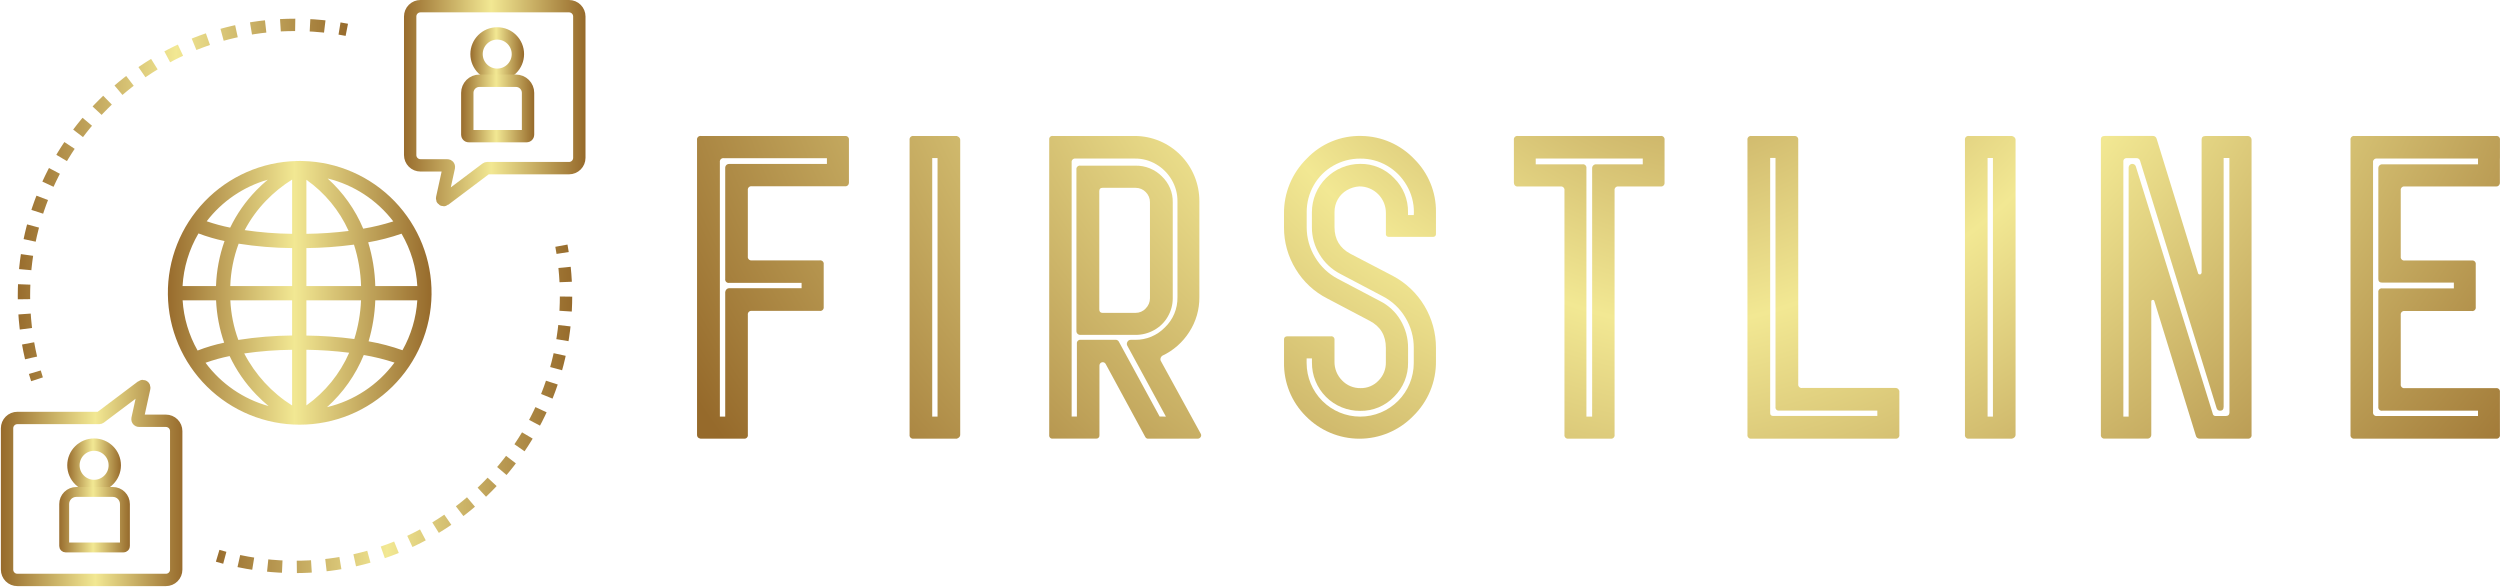
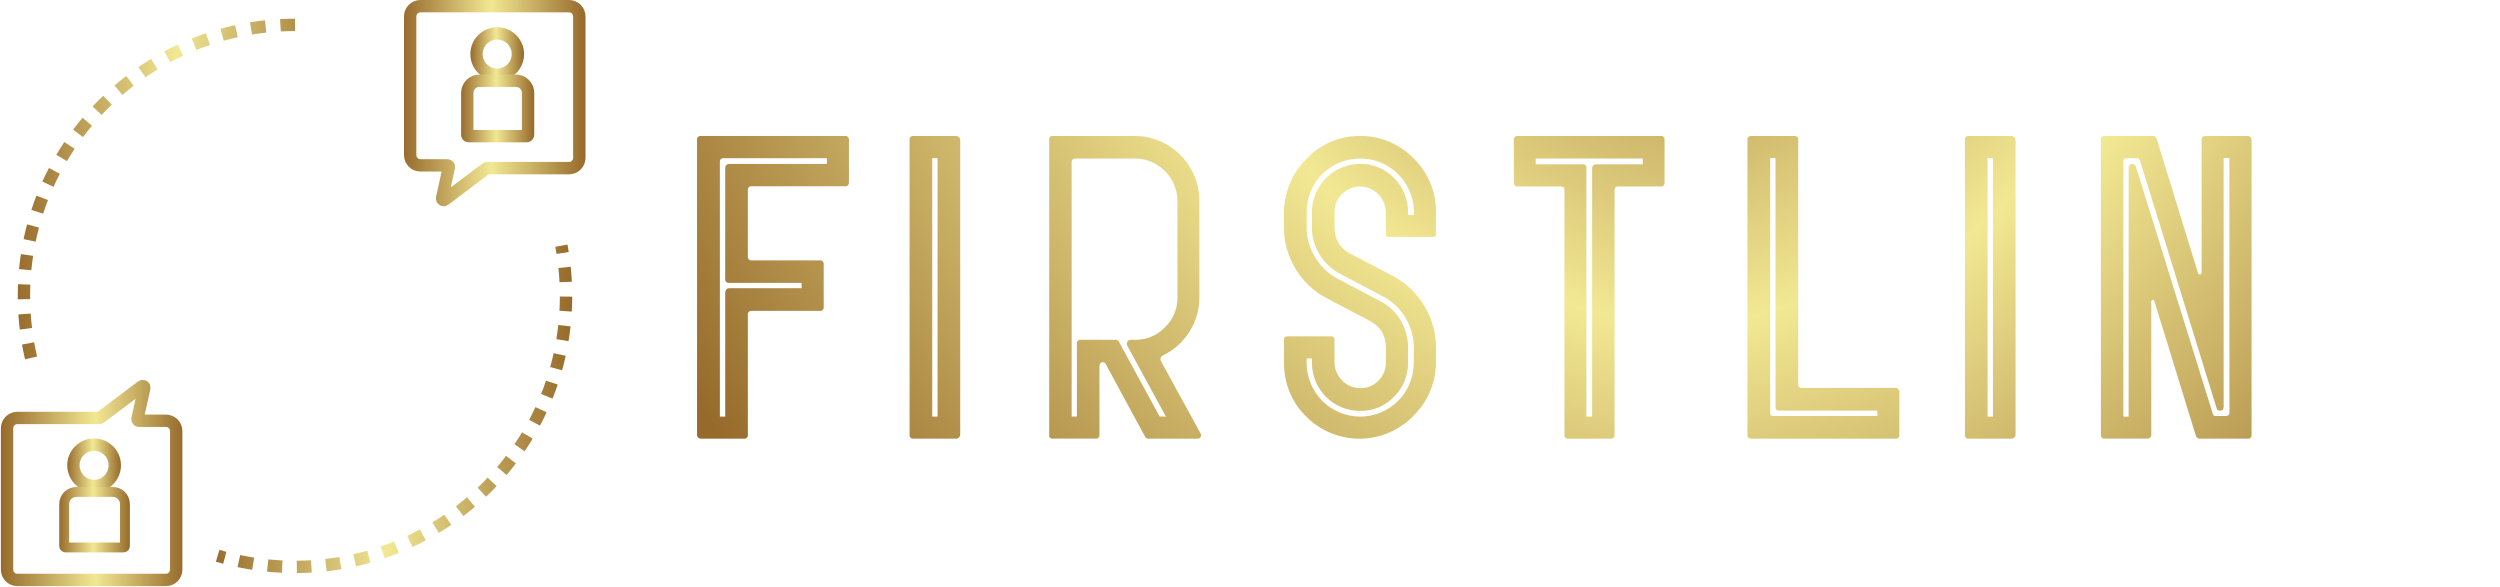
<svg xmlns="http://www.w3.org/2000/svg" width="2023" height="475" viewBox="0 0 2023 475" fill="none">
  <path d="M774.407 110.137V110.038H739.262C738.821 109.965 738.369 109.998 737.944 110.135C737.518 110.271 737.132 110.508 736.816 110.825C736.501 111.142 736.266 111.53 736.131 111.956C735.996 112.382 735.965 112.834 736.04 113.275V351.74C735.967 352.18 736 352.63 736.136 353.054C736.273 353.479 736.508 353.864 736.823 354.179C737.138 354.494 737.523 354.73 737.948 354.866C738.372 355.002 738.823 355.035 739.262 354.962H774.52V354.822C775.035 354.665 775.512 354.402 775.92 354.052C776.267 353.773 776.545 353.419 776.732 353.015C776.919 352.612 777.011 352.17 776.999 351.726V113.303C777.011 112.858 776.919 112.417 776.732 112.013C776.545 111.61 776.267 111.255 775.92 110.977C775.485 110.587 774.968 110.301 774.407 110.137ZM758.662 337.113H754.349V127.888H758.662V337.113Z" fill="url(#paint0_radial_3_124)" />
  <path d="M939.185 291.784C938.934 291.093 938.934 290.334 939.185 289.643C939.429 288.899 939.92 288.262 940.576 287.839C949.487 283.646 957.032 276.997 962.333 268.663C967.765 260.3 970.616 250.51 970.527 240.522V162.728C970.546 148.808 965.079 135.447 955.323 125.57C945.566 115.693 932.316 110.104 918.471 110.026H851.877C851.49 109.97 851.095 110.005 850.723 110.13C850.352 110.254 850.014 110.463 849.737 110.742C849.46 111.02 849.252 111.359 849.128 111.733C849.005 112.106 848.97 112.504 849.026 112.894V352.067C848.97 352.456 849.005 352.853 849.128 353.227C849.252 353.6 849.46 353.939 849.737 354.218C850.014 354.496 850.352 354.706 850.723 354.83C851.095 354.955 851.49 354.99 851.877 354.934H887.115C887.475 354.949 887.833 354.885 888.165 354.746C888.498 354.608 888.796 354.398 889.04 354.132C889.284 353.865 889.466 353.549 889.576 353.204C889.686 352.86 889.719 352.495 889.674 352.136V295.84C889.658 295.24 889.841 294.652 890.195 294.17C890.549 293.687 891.054 293.338 891.628 293.177C892.202 293.016 892.814 293.053 893.365 293.282C893.916 293.511 894.375 293.919 894.668 294.441L926.748 353.591C926.978 354.05 927.339 354.429 927.786 354.678C928.232 354.928 928.744 355.036 929.252 354.99H969.192C969.65 354.987 970.101 354.871 970.503 354.651C970.906 354.432 971.249 354.116 971.501 353.731C971.791 353.351 971.962 352.893 971.994 352.415C972.027 351.938 971.918 351.461 971.682 351.046L939.185 291.784ZM938.378 337.059L905.311 276.37C905.021 275.882 904.595 275.49 904.086 275.241C903.577 274.993 903.006 274.899 902.445 274.972H874.623C874.186 274.899 873.738 274.932 873.317 275.068C872.896 275.204 872.513 275.438 872.2 275.753C871.888 276.067 871.654 276.453 871.518 276.876C871.383 277.3 871.35 277.749 871.423 278.188V337.072H867.18V131.537C867.104 131.096 867.135 130.643 867.27 130.216C867.405 129.79 867.639 129.402 867.954 129.086C868.269 128.769 868.655 128.533 869.08 128.397C869.504 128.262 869.955 128.231 870.394 128.307H918.527C924.545 128.27 930.46 129.88 935.638 132.964C940.816 136.011 945.127 140.346 948.158 145.552C951.235 150.754 952.842 156.703 952.804 162.756V240.564C952.879 245.114 952.014 249.63 950.263 253.826C948.513 258.023 945.916 261.808 942.635 264.943C939.506 268.164 935.76 270.714 931.624 272.44C927.488 274.166 923.046 275.032 918.568 274.985H915.007C914.453 274.965 913.905 275.106 913.429 275.392C912.953 275.677 912.568 276.094 912.322 276.594C912.036 277.044 911.869 277.562 911.84 278.097C911.811 278.631 911.92 279.163 912.155 279.643L943.456 337.1L938.378 337.059Z" fill="url(#paint1_radial_3_124)" />
-   <path d="M933.957 267.076C938.594 264.52 942.419 260.742 945.004 256.165C947.628 251.647 949.004 246.529 948.994 241.322V163.726C949.077 159.795 948.331 155.889 946.801 152.257C945.272 148.626 942.993 145.348 940.11 142.632C937.343 139.864 934.037 137.676 930.391 136.199C926.745 134.723 922.834 133.987 918.893 134.038H874.294C873.849 133.965 873.392 133.998 872.963 134.134C872.533 134.27 872.143 134.507 871.824 134.822C871.506 135.137 871.269 135.523 871.132 135.947C870.996 136.372 870.964 136.822 871.04 137.261V267.787C871.018 268.214 871.087 268.641 871.243 269.04C871.398 269.439 871.637 269.802 871.944 270.105C872.251 270.407 872.619 270.643 873.023 270.796C873.428 270.95 873.861 271.018 874.294 270.996H918.893C924.176 271.013 929.37 269.661 933.957 267.076ZM889.542 250.264V154.783C889.542 152.886 890.377 151.993 892.074 151.993H918.95C920.474 151.98 921.985 152.275 923.388 152.861C924.792 153.446 926.059 154.309 927.111 155.397C928.231 156.488 929.114 157.794 929.705 159.233C930.296 160.672 930.583 162.215 930.549 163.768V241.364C930.554 244.448 929.318 247.409 927.111 249.595C926.083 250.724 924.825 251.626 923.418 252.242C922.011 252.857 920.488 253.172 918.95 253.166H892.074C890.377 253.124 889.542 252.175 889.542 250.264Z" fill="url(#paint2_radial_3_124)" />
  <path d="M1101.74 110.022C1093.49 109.794 1085.28 111.305 1077.66 114.457C1070.03 117.609 1063.15 122.332 1057.46 128.318C1051.52 134.143 1046.81 141.117 1043.64 148.818C1040.47 156.518 1038.89 164.784 1039.01 173.113V183.878C1038.94 195.846 1042.23 207.593 1048.5 217.782C1054.64 227.971 1063.52 236.22 1074.13 241.58L1108.18 259.526C1117.02 264.08 1121.44 271.378 1121.44 281.419V293.248C1121.49 295.972 1120.99 298.678 1119.97 301.205C1118.96 303.733 1117.44 306.03 1115.52 307.96C1113.67 309.938 1111.41 311.502 1108.91 312.554C1106.41 313.605 1103.72 314.119 1101.01 314.063C1098.2 314.126 1095.41 313.601 1092.82 312.521C1090.23 311.441 1087.9 309.83 1085.96 307.792C1083.98 305.788 1082.41 303.404 1081.37 300.783C1080.32 298.162 1079.81 295.357 1079.87 292.534V274.938C1079.91 274.554 1079.87 274.164 1079.74 273.799C1079.61 273.434 1079.4 273.104 1079.12 272.834C1078.84 272.563 1078.51 272.36 1078.14 272.24C1077.77 272.119 1077.38 272.085 1077 272.139H1061.62H1041.9C1039.98 272.139 1039.03 272.978 1039.03 274.658V293.304C1038.89 301.348 1040.38 309.338 1043.39 316.795C1046.41 324.252 1050.9 331.022 1056.6 336.699C1062.26 342.492 1069.02 347.096 1076.48 350.239C1083.95 353.381 1091.96 355 1100.06 355C1108.16 355 1116.17 353.381 1123.63 350.239C1131.1 347.096 1137.86 342.492 1143.52 336.699C1149.45 330.926 1154.15 324.004 1157.32 316.356C1160.49 308.708 1162.08 300.493 1161.98 292.212V281.447C1162.01 269.51 1158.78 257.79 1152.66 247.547C1146.54 237.304 1137.74 228.925 1127.21 223.311L1092.8 205.379C1084.21 200.835 1079.9 193.658 1079.89 183.85V171.644C1079.85 167.999 1080.77 164.408 1082.58 161.243C1084.33 158.177 1086.87 155.636 1089.93 153.879C1093 152.1 1096.44 151.06 1099.97 150.841C1102.8 150.829 1105.6 151.377 1108.21 152.453C1110.83 153.53 1113.2 155.114 1115.2 157.115C1117.2 159.115 1118.78 161.492 1119.86 164.109C1120.93 166.725 1121.48 169.528 1121.47 172.357V189.155C1121.42 189.498 1121.45 189.847 1121.56 190.175C1121.67 190.503 1121.85 190.801 1122.1 191.046C1122.34 191.291 1122.64 191.475 1122.97 191.584C1123.29 191.693 1123.64 191.724 1123.98 191.675H1159.46C1159.8 191.724 1160.15 191.693 1160.48 191.584C1160.81 191.475 1161.1 191.291 1161.35 191.046C1161.59 190.801 1161.78 190.503 1161.89 190.175C1162 189.847 1162.03 189.498 1161.98 189.155V171.573C1162.07 163.606 1160.56 155.701 1157.54 148.33C1154.52 140.959 1150.04 134.272 1144.39 128.668C1138.87 122.875 1132.26 118.242 1124.94 115.04C1117.62 111.838 1109.73 110.133 1101.74 110.022ZM1144.02 174.009H1139.37V171.727C1139.45 166.599 1138.49 161.508 1136.55 156.761C1134.61 152.015 1131.73 147.71 1128.08 144.108C1124.55 140.401 1120.29 137.467 1115.57 135.489C1110.85 133.511 1105.78 132.532 1100.66 132.615C1090.3 132.638 1080.38 136.766 1073.06 144.096C1065.74 151.426 1061.61 161.361 1061.59 171.727V183.934C1061.56 191.732 1063.73 199.38 1067.85 205.996C1071.86 212.645 1077.63 218.049 1084.52 221.604L1118.57 239.55C1126.31 243.466 1132.77 249.5 1137.21 256.95C1141.72 264.352 1144.08 272.864 1144.02 281.531V293.724C1144.02 305.233 1139.46 316.27 1131.33 324.408C1123.2 332.547 1112.17 337.119 1100.67 337.119C1089.18 337.119 1078.15 332.547 1070.02 324.408C1061.89 316.27 1057.32 305.233 1057.32 293.724V290.042H1061.63V293.36C1061.59 298.509 1062.56 303.616 1064.51 308.382C1066.46 313.148 1069.33 317.479 1072.97 321.12C1076.61 324.761 1080.93 327.641 1085.7 329.59C1090.46 331.539 1095.56 332.518 1100.7 332.471C1105.82 332.557 1110.89 331.582 1115.61 329.606C1120.33 327.63 1124.59 324.698 1128.12 320.993C1131.77 317.388 1134.65 313.081 1136.59 308.332C1138.53 303.583 1139.49 298.49 1139.41 293.36V281.531C1139.47 273.647 1137.36 265.897 1133.31 259.134C1129.36 252.406 1123.52 246.98 1116.53 243.525L1082.48 225.579C1074.9 221.579 1068.57 215.556 1064.19 208.179C1059.72 200.896 1057.36 192.511 1057.38 183.962V171.755C1057.33 164.083 1059.3 156.533 1063.11 149.876C1066.84 143.275 1072.29 137.816 1078.89 134.086C1085.54 130.27 1093.09 128.289 1100.76 128.346C1108.37 128.276 1115.85 130.258 1122.43 134.086C1128.98 137.882 1134.41 143.325 1138.21 149.876C1142.13 156.494 1144.17 164.059 1144.12 171.755L1144.02 174.009Z" fill="url(#paint3_radial_3_124)" />
  <path d="M1346.96 147.927V115.749V113.272C1347.04 112.831 1347 112.378 1346.87 111.951C1346.74 111.524 1346.5 111.137 1346.19 110.82C1345.87 110.503 1345.49 110.267 1345.07 110.131C1344.64 109.996 1344.19 109.965 1343.76 110.04H1228.24C1227.81 109.965 1227.36 109.996 1226.93 110.131C1226.51 110.267 1226.13 110.503 1225.81 110.82C1225.5 111.137 1225.26 111.524 1225.13 111.951C1225 112.378 1224.96 112.831 1225.04 113.272V115.762V147.941H1225.12C1225.09 148.357 1225.16 148.776 1225.31 149.164C1225.46 149.553 1225.7 149.902 1226 150.187C1226.3 150.471 1226.67 150.683 1227.06 150.808C1227.46 150.932 1227.88 150.966 1228.29 150.907H1262.76C1263.2 150.831 1263.65 150.862 1264.07 150.998C1264.49 151.133 1264.88 151.37 1265.19 151.686C1265.5 152.003 1265.74 152.391 1265.87 152.818C1266.01 153.244 1266.04 153.697 1265.96 154.139V351.728C1265.89 352.168 1265.92 352.619 1266.05 353.045C1266.19 353.47 1266.42 353.858 1266.73 354.174C1267.04 354.49 1267.43 354.726 1267.85 354.863C1268.27 355 1268.71 355.033 1269.15 354.96H1283.73H1288.36H1303.32C1303.76 355.035 1304.21 355.004 1304.63 354.869C1305.05 354.733 1305.44 354.497 1305.75 354.181C1306.06 353.864 1306.3 353.476 1306.43 353.049C1306.57 352.622 1306.6 352.169 1306.52 351.728V154.125C1306.45 153.684 1306.48 153.23 1306.61 152.803C1306.75 152.376 1306.98 151.989 1307.3 151.672C1307.61 151.355 1307.99 151.12 1308.42 150.984C1308.84 150.848 1309.29 150.817 1309.73 150.893H1343.84C1344.25 150.946 1344.66 150.907 1345.05 150.779C1345.44 150.651 1345.8 150.438 1346.09 150.154C1346.39 149.87 1346.63 149.523 1346.78 149.138C1346.92 148.753 1346.99 148.34 1346.96 147.927ZM1329.33 132.957H1291.55C1291.12 132.939 1290.7 133.01 1290.3 133.167C1289.91 133.323 1289.55 133.561 1289.25 133.865C1288.95 134.169 1288.71 134.532 1288.56 134.932C1288.41 135.333 1288.34 135.76 1288.36 136.189V337.122H1283.73V136.189C1283.8 135.749 1283.77 135.297 1283.64 134.872C1283.5 134.446 1283.27 134.059 1282.96 133.743C1282.65 133.427 1282.26 133.19 1281.84 133.053C1281.42 132.916 1280.97 132.884 1280.54 132.957H1242.71V128.299H1329.33V132.957Z" fill="url(#paint4_radial_3_124)" />
  <path d="M1536.1 314.833C1535.79 314.535 1535.42 314.303 1535.02 314.149C1534.62 313.995 1534.19 313.922 1533.75 313.937H1458.38C1457.93 314.012 1457.48 313.981 1457.05 313.846C1456.62 313.711 1456.24 313.476 1455.92 313.161C1455.6 312.845 1455.36 312.459 1455.22 312.033C1455.09 311.608 1455.05 311.155 1455.13 310.714V113.221C1455.18 112.823 1455.15 112.417 1455.03 112.032C1454.92 111.647 1454.72 111.292 1454.45 110.99C1454.18 110.688 1453.85 110.447 1453.49 110.283C1453.12 110.12 1452.72 110.037 1452.31 110.041H1417.29C1416.85 109.965 1416.39 109.996 1415.96 110.132C1415.53 110.267 1415.14 110.503 1414.82 110.82C1414.51 111.138 1414.27 111.527 1414.13 111.954C1414 112.381 1413.96 112.835 1414.04 113.277V351.738C1413.97 352.179 1414 352.631 1414.14 353.056C1414.28 353.482 1414.51 353.868 1414.83 354.183C1415.15 354.499 1415.54 354.734 1415.97 354.869C1416.39 355.004 1416.85 355.035 1417.29 354.96H1533.71C1534.15 355.035 1534.61 355.004 1535.04 354.869C1535.46 354.734 1535.85 354.499 1536.17 354.183C1536.49 353.868 1536.73 353.482 1536.86 353.056C1537 352.631 1537.04 352.179 1536.96 351.738V350.547V316.024H1536.69C1536.59 315.59 1536.38 315.184 1536.1 314.833ZM1519.13 336.564H1434.94C1434.59 336.613 1434.24 336.582 1433.92 336.474C1433.59 336.365 1433.29 336.182 1433.05 335.938C1432.8 335.695 1432.62 335.398 1432.51 335.071C1432.4 334.745 1432.37 334.397 1432.42 334.056V127.806H1436.74V329.391C1436.68 329.781 1436.72 330.179 1436.84 330.553C1436.97 330.927 1437.18 331.267 1437.46 331.546C1437.74 331.825 1438.08 332.035 1438.45 332.159C1438.83 332.284 1439.23 332.319 1439.62 332.262H1519.13V336.564Z" fill="url(#paint5_radial_3_124)" />
  <path d="M1627.86 110.041H1593.28C1592.84 109.965 1592.38 109.996 1591.95 110.132C1591.53 110.267 1591.14 110.503 1590.82 110.82C1590.5 111.138 1590.27 111.526 1590.13 111.953C1590 112.381 1589.96 112.835 1590.04 113.277V351.737C1589.97 352.178 1590 352.631 1590.14 353.056C1590.27 353.482 1590.51 353.868 1590.83 354.183C1591.15 354.499 1591.53 354.734 1591.96 354.869C1592.39 355.004 1592.84 355.035 1593.28 354.96H1627.86C1628.63 354.9 1629.35 354.584 1629.92 354.063C1630.27 353.785 1630.54 353.43 1630.73 353.027C1630.92 352.623 1631.01 352.182 1631 351.737V113.291C1631.01 112.846 1630.92 112.405 1630.73 112.001C1630.54 111.598 1630.27 111.243 1629.92 110.965C1629.36 110.433 1628.63 110.108 1627.86 110.041ZM1612.68 337.11H1608.36V127.876H1612.68V337.11Z" fill="url(#paint6_radial_3_124)" />
  <path d="M1819.16 110.058H1784.76C1782.62 110.058 1781.55 111.01 1781.55 112.93V220.668C1781.3 221.635 1780.82 222.07 1780.15 222.07C1779.87 222.103 1779.59 222.052 1779.34 221.922C1779.09 221.792 1778.89 221.589 1778.75 221.341L1745.11 112.16C1744.91 111.484 1744.47 110.9 1743.89 110.509C1743.3 110.118 1742.6 109.944 1741.9 110.016H1703.24C1701.11 110.016 1700.03 110.969 1700.03 112.888V351.723C1699.97 352.15 1700 352.586 1700.13 352.997C1700.26 353.408 1700.48 353.784 1700.78 354.094C1701.08 354.405 1701.45 354.642 1701.85 354.788C1702.26 354.933 1702.69 354.982 1703.12 354.932H1737.6C1738.03 354.954 1738.46 354.885 1738.86 354.731C1739.26 354.577 1739.62 354.341 1739.92 354.038C1740.23 353.734 1740.46 353.37 1740.62 352.969C1740.77 352.568 1740.84 352.138 1740.82 351.709V243.957C1740.81 243.803 1740.82 243.648 1740.87 243.501C1740.92 243.354 1740.99 243.217 1741.09 243.101C1741.19 242.984 1741.32 242.889 1741.46 242.822C1741.6 242.754 1741.75 242.716 1741.9 242.709C1742.05 242.672 1742.21 242.667 1742.36 242.692C1742.51 242.718 1742.66 242.774 1742.79 242.858C1742.92 242.942 1743.03 243.051 1743.12 243.18C1743.21 243.309 1743.27 243.454 1743.3 243.606L1776.86 352.452C1777 353.192 1777.4 353.855 1778 354.317C1778.59 354.779 1779.33 355.007 1780.08 354.96H1818.74C1819.18 355.035 1819.63 355.004 1820.05 354.869C1820.48 354.734 1820.86 354.499 1821.18 354.183C1821.49 353.868 1821.73 353.481 1821.87 353.056C1822 352.63 1822.04 352.178 1821.96 351.737V113.267C1821.98 112.839 1821.9 112.412 1821.75 112.013C1821.6 111.613 1821.37 111.248 1821.07 110.94C1820.56 110.424 1819.88 110.111 1819.16 110.058ZM1804.08 333.774C1804.08 335.693 1803.02 336.646 1800.87 336.646H1792.99C1792.69 336.675 1792.38 336.641 1792.08 336.547C1791.79 336.454 1791.52 336.302 1791.28 336.101C1791.05 335.899 1790.86 335.653 1790.72 335.376C1790.58 335.099 1790.5 334.797 1790.48 334.488L1728.23 134.439C1727.97 133.808 1727.49 133.288 1726.89 132.965C1726.29 132.641 1725.6 132.534 1724.93 132.66C1724.26 132.786 1723.65 133.138 1723.21 133.658C1722.77 134.178 1722.51 134.834 1722.49 135.518V337.122H1718.22V130.851C1718.17 130.461 1718.2 130.063 1718.33 129.689C1718.45 129.315 1718.66 128.975 1718.94 128.696C1719.21 128.417 1719.55 128.207 1719.93 128.083C1720.3 127.958 1720.7 127.923 1721.08 127.979H1728.96C1729.6 127.962 1730.23 128.167 1730.74 128.56C1731.24 128.953 1731.6 129.51 1731.75 130.137L1793.65 330.186C1793.8 330.826 1794.17 331.392 1794.69 331.786C1795.21 332.18 1795.86 332.378 1796.51 332.344C1798.42 332.344 1799.37 331.265 1799.37 329.108V127.853H1804.02L1804.08 333.774Z" fill="url(#paint7_radial_3_124)" />
-   <path d="M2022.96 128.302V113.277C2023.04 112.836 2023 112.383 2022.87 111.956C2022.73 111.529 2022.5 111.141 2022.19 110.825C2021.87 110.508 2021.48 110.272 2021.06 110.136C2020.64 110.001 2020.18 109.97 2019.75 110.045H1905.28C1904.84 109.964 1904.39 109.992 1903.96 110.125C1903.53 110.259 1903.14 110.494 1902.82 110.811C1902.51 111.129 1902.27 111.518 1902.13 111.948C1902 112.377 1901.96 112.833 1902.04 113.277V351.728C1901.97 352.17 1902 352.623 1902.13 353.049C1902.27 353.476 1902.5 353.864 1902.82 354.181C1903.13 354.497 1903.52 354.734 1903.94 354.869C1904.37 355.005 1904.82 355.035 1905.25 354.959H2019.72C2020.16 355.035 2020.61 355.005 2021.03 354.869C2021.46 354.734 2021.84 354.497 2022.16 354.181C2022.47 353.864 2022.71 353.476 2022.84 353.049C2022.98 352.623 2023.01 352.17 2022.93 351.728V336.662V332.366V317.3C2023 316.859 2022.97 316.408 2022.84 315.983C2022.7 315.559 2022.47 315.173 2022.15 314.858C2021.84 314.543 2021.45 314.308 2021.03 314.173C2020.6 314.038 2020.16 314.007 2019.72 314.082H1945.9C1945.46 314.158 1945.01 314.127 1944.59 313.992C1944.17 313.856 1943.78 313.62 1943.47 313.303C1943.15 312.986 1942.92 312.599 1942.78 312.172C1942.65 311.745 1942.62 311.292 1942.69 310.851V254.893C1942.62 254.452 1942.65 254.001 1942.79 253.576C1942.92 253.152 1943.16 252.765 1943.47 252.45C1943.79 252.135 1944.17 251.9 1944.59 251.766C1945.02 251.631 1945.47 251.6 1945.9 251.675H2000.16C2000.6 251.751 2001.05 251.72 2001.47 251.585C2001.9 251.449 2002.28 251.213 2002.6 250.896C2002.91 250.579 2003.15 250.192 2003.28 249.765C2003.42 249.338 2003.45 248.885 2003.37 248.444V246.177V214.001C2003.45 213.561 2003.41 213.11 2003.28 212.685C2003.14 212.26 2002.91 211.874 2002.59 211.559C2002.28 211.244 2001.89 211.009 2001.47 210.874C2001.05 210.74 2000.6 210.709 2000.16 210.784H1945.9C1945.46 210.86 1945.01 210.829 1944.59 210.693C1944.17 210.558 1943.78 210.321 1943.47 210.005C1943.15 209.688 1942.92 209.3 1942.78 208.874C1942.65 208.447 1942.62 207.994 1942.69 207.553V154.127C1942.62 153.685 1942.65 153.232 1942.78 152.805C1942.92 152.378 1943.15 151.99 1943.47 151.674C1943.78 151.357 1944.17 151.121 1944.59 150.986C1945.01 150.85 1945.46 150.819 1945.9 150.895H2019.72C2020.44 150.983 2021.17 150.781 2021.75 150.334C2022.33 149.886 2022.71 149.229 2022.81 148.503H2022.9V147.859C2022.9 147.79 2022.9 147.747 2022.9 147.663V132.96V128.302H2022.96ZM2005.21 132.96H1927.75C1927.32 132.944 1926.89 133.016 1926.49 133.173C1926.09 133.329 1925.73 133.566 1925.43 133.87C1925.13 134.174 1924.89 134.537 1924.74 134.937C1924.59 135.337 1924.52 135.764 1924.54 136.192V225.837C1924.54 227.753 1925.61 228.704 1927.75 228.704H1985.66V233.363H1927.75C1927.31 233.287 1926.86 233.318 1926.44 233.454C1926.01 233.589 1925.63 233.826 1925.31 234.142C1925 234.459 1924.76 234.847 1924.63 235.273C1924.49 235.7 1924.46 236.153 1924.54 236.594V329.107C1924.46 329.548 1924.49 330.002 1924.63 330.429C1924.76 330.855 1925 331.243 1925.31 331.56C1925.63 331.876 1926.01 332.112 1926.44 332.248C1926.86 332.383 1927.31 332.414 1927.75 332.338H2005.21V336.634H1923.46C1923.03 336.706 1922.58 336.673 1922.16 336.537C1921.74 336.401 1921.36 336.166 1921.04 335.852C1920.73 335.537 1920.5 335.152 1920.36 334.729C1920.23 334.305 1920.19 333.855 1920.27 333.416V131.533C1920.19 131.093 1920.22 130.642 1920.36 130.216C1920.49 129.791 1920.72 129.404 1921.04 129.088C1921.35 128.771 1921.73 128.535 1922.16 128.398C1922.58 128.262 1923.03 128.229 1923.46 128.302H2005.21V132.96Z" fill="url(#paint8_radial_3_124)" />
  <path d="M683.804 110.041H567.292C566.848 109.965 566.392 109.996 565.963 110.132C565.533 110.267 565.143 110.504 564.825 110.821C564.506 111.138 564.268 111.527 564.132 111.954C563.996 112.381 563.964 112.835 564.041 113.277V351.725C563.994 352.102 564.025 352.485 564.131 352.85C564.238 353.215 564.417 353.554 564.659 353.847C564.901 354.141 565.201 354.383 565.54 354.558C565.879 354.732 566.25 354.837 566.631 354.864V354.962H601.927C602.369 355.035 602.823 355.002 603.251 354.865C603.678 354.729 604.066 354.492 604.383 354.175C604.7 353.858 604.936 353.47 605.072 353.044C605.207 352.618 605.239 352.166 605.163 351.725V254.813C605.087 254.371 605.118 253.918 605.254 253.49C605.391 253.063 605.628 252.674 605.946 252.357C606.265 252.04 606.656 251.804 607.085 251.668C607.514 251.532 607.97 251.501 608.414 251.577H663.3C663.732 251.646 664.174 251.613 664.592 251.482C665.009 251.351 665.39 251.125 665.704 250.822C666.018 250.518 666.257 250.146 666.402 249.735C666.546 249.324 666.592 248.885 666.536 248.452V213.93C666.613 213.488 666.581 213.034 666.445 212.607C666.309 212.179 666.072 211.791 665.753 211.474C665.434 211.157 665.044 210.92 664.614 210.784C664.185 210.649 663.729 210.617 663.285 210.693H608.4C607.956 210.769 607.5 210.739 607.071 210.603C606.641 210.467 606.251 210.23 605.933 209.913C605.614 209.596 605.376 209.208 605.24 208.78C605.104 208.353 605.072 207.899 605.149 207.457V153.95C605.075 153.509 605.109 153.057 605.246 152.632C605.384 152.206 605.621 151.82 605.94 151.504C606.258 151.189 606.647 150.954 607.075 150.819C607.503 150.684 607.957 150.652 608.4 150.728H683.791C684.18 150.777 684.576 150.744 684.953 150.631C685.329 150.519 685.677 150.329 685.976 150.074C686.274 149.82 686.515 149.506 686.684 149.153C686.853 148.8 686.946 148.414 686.957 148.023V147.897C686.957 147.757 686.957 147.645 686.957 147.491V132.766V128.101V113.305C687.034 112.87 687.007 112.424 686.878 112.001C686.749 111.579 686.521 111.193 686.214 110.875C685.907 110.557 685.529 110.315 685.11 110.171C684.691 110.026 684.244 109.981 683.804 110.041ZM669.14 132.668H590.091C589.659 132.653 589.228 132.724 588.824 132.878C588.42 133.032 588.052 133.266 587.741 133.565C587.438 133.873 587.201 134.239 587.046 134.641C586.892 135.044 586.821 135.474 586.84 135.904V225.685C586.766 226.126 586.799 226.578 586.937 227.004C587.074 227.43 587.312 227.816 587.63 228.131C587.948 228.447 588.338 228.682 588.766 228.817C589.194 228.952 589.648 228.983 590.091 228.907H648.649V233.223H590.091C589.642 233.211 589.197 233.302 588.789 233.489C588.382 233.676 588.023 233.954 587.741 234.301C587.191 234.885 586.871 235.646 586.84 236.445V337.113H582.519V131.225C582.446 130.785 582.48 130.335 582.616 129.911C582.753 129.486 582.989 129.1 583.306 128.785C583.622 128.47 584.01 128.235 584.436 128.098C584.862 127.962 585.314 127.93 585.756 128.003H669.14V132.668Z" fill="url(#paint9_radial_3_124)" />
  <path d="M359.77 161.67L393.46 136.32C393.678 136.152 393.945 136.061 394.22 136.06H460.47C462.676 136.057 464.791 135.18 466.35 133.62C467.91 132.06 468.787 129.946 468.79 127.74V13.33C468.79 11.123 467.914 9.005 466.354 7.443C464.794 5.881 462.678 5.003 460.47 5H340.23C339.136 5 338.054 5.216 337.044 5.634C336.034 6.053 335.116 6.667 334.344 7.44C333.571 8.214 332.958 9.132 332.54 10.143C332.123 11.154 331.909 12.237 331.91 13.33V125.48C331.909 126.573 332.123 127.656 332.54 128.667C332.958 129.678 333.571 130.596 334.344 131.37C335.116 132.143 336.034 132.757 337.044 133.176C338.054 133.595 339.136 133.81 340.23 133.81H362C362.189 133.81 362.377 133.853 362.548 133.935C362.719 134.017 362.869 134.136 362.988 134.284C363.107 134.431 363.192 134.604 363.235 134.788C363.279 134.973 363.28 135.165 363.24 135.35L357.76 160.35C357.7 160.606 357.72 160.873 357.817 161.117C357.914 161.361 358.084 161.569 358.304 161.713C358.523 161.857 358.781 161.93 359.043 161.922C359.306 161.915 359.559 161.827 359.77 161.67Z" stroke="url(#paint10_linear_3_124)" stroke-width="10" stroke-miterlimit="10" />
  <path d="M402.35 60.5C411.59 60.5 419.08 53.01 419.08 43.77C419.08 34.53 411.59 27.04 402.35 27.04C393.11 27.04 385.62 34.53 385.62 43.77C385.62 53.01 393.11 60.5 402.35 60.5Z" stroke="url(#paint11_linear_3_124)" stroke-width="10" stroke-miterlimit="10" />
  <path d="M387.93 65.34H417.5C420.096 65.34 422.587 66.371 424.423 68.207C426.259 70.043 427.29 72.534 427.29 75.13V109C427.29 109.313 427.166 109.613 426.944 109.834C426.723 110.056 426.423 110.18 426.11 110.18H379.32C379.007 110.18 378.707 110.056 378.486 109.834C378.264 109.613 378.14 109.313 378.14 109V75.13C378.14 72.534 379.171 70.043 381.007 68.207C382.843 66.371 385.334 65.34 387.93 65.34Z" stroke="url(#paint12_linear_3_124)" stroke-width="10" stroke-miterlimit="10" />
  <path d="M114.73 312.62L81.04 337.97C80.819 338.131 80.553 338.219 80.28 338.22H14.04C11.831 338.22 9.712 339.098 8.15 340.66C6.588 342.222 5.71 344.341 5.71 346.55V460.96C5.71 462.053 5.925 463.136 6.344 464.146C6.763 465.156 7.377 466.074 8.15 466.847C8.924 467.619 9.842 468.232 10.853 468.649C11.863 469.067 12.946 469.281 14.04 469.28H134.27C135.363 469.281 136.445 469.067 137.455 468.649C138.465 468.232 139.383 467.619 140.156 466.846C140.929 466.073 141.542 465.156 141.959 464.146C142.377 463.136 142.591 462.053 142.59 460.96V348.83C142.591 347.737 142.377 346.654 141.96 345.643C141.542 344.633 140.929 343.714 140.157 342.94C139.384 342.167 138.466 341.553 137.456 341.134C136.446 340.716 135.363 340.5 134.27 340.5H112.5C112.31 340.498 112.122 340.454 111.951 340.371C111.781 340.288 111.63 340.168 111.512 340.02C111.393 339.871 111.309 339.698 111.265 339.513C111.222 339.328 111.22 339.136 111.26 338.95L116.74 313.95C116.803 313.694 116.785 313.424 116.689 313.179C116.593 312.933 116.423 312.723 116.203 312.577C115.983 312.432 115.723 312.358 115.46 312.365C115.196 312.373 114.941 312.462 114.73 312.62Z" stroke="url(#paint13_linear_3_124)" stroke-width="10" stroke-miterlimit="10" />
  <path d="M76.15 393.25C85.39 393.25 92.88 385.76 92.88 376.52C92.88 367.28 85.39 359.79 76.15 359.79C66.91 359.79 59.42 367.28 59.42 376.52C59.42 385.76 66.91 393.25 76.15 393.25Z" stroke="url(#paint14_linear_3_124)" stroke-width="10" stroke-miterlimit="10" />
  <path d="M61.73 398.09H91.3C93.896 398.09 96.387 399.121 98.223 400.957C100.059 402.793 101.09 405.284 101.09 407.88V441.78C101.095 441.939 101.069 442.098 101.011 442.246C100.954 442.395 100.867 442.53 100.755 442.644C100.644 442.758 100.511 442.848 100.364 442.909C100.217 442.971 100.059 443.001 99.9 443H53.12C52.807 443 52.507 442.876 52.286 442.654C52.064 442.433 51.94 442.133 51.94 441.82V407.92C51.935 406.631 52.184 405.354 52.674 404.161C53.163 402.969 53.884 401.885 54.793 400.972C55.703 400.058 56.784 399.333 57.974 398.839C59.165 398.344 60.441 398.09 61.73 398.09Z" stroke="url(#paint15_linear_3_124)" stroke-width="8" stroke-miterlimit="10" />
-   <path d="M245.1 130.29H245.01C244.26 130.29 243.5 130.23 242.74 130.23C241.98 130.23 241.14 130.23 240.33 130.29L240.27 130.15L239.92 130.3C211.858 130.985 185.197 142.702 165.715 162.911C146.233 183.12 135.501 210.193 135.843 238.261C136.186 266.329 147.576 293.131 167.546 312.858C187.515 332.586 214.455 343.648 242.525 343.648C270.596 343.648 297.535 332.586 317.504 312.858C337.474 293.131 348.864 266.329 349.207 238.261C349.55 210.193 338.817 183.12 319.335 162.911C299.854 142.702 273.192 130.985 245.13 130.3L245.1 130.29ZM247.93 200.76C260.808 200.598 273.664 199.663 286.43 197.96C289.911 208.818 291.847 220.112 292.18 231.51H247.93V200.76ZM247.93 189.22V145.48C262.829 155.978 274.636 170.282 282.12 186.9C270.775 188.303 259.361 189.077 247.93 189.22ZM236.4 189.22C223.552 189.068 210.727 188.066 198.01 186.22C202.61 177.488 208.432 169.457 215.3 162.37C221.606 155.833 228.693 150.096 236.4 145.29V189.22ZM236.4 200.75V231.48H186.33C186.728 219.756 189.018 208.174 193.11 197.18C207.434 199.422 221.903 200.618 236.4 200.76V200.75ZM174.8 231.5H147.73C148.567 216.473 152.983 201.864 160.61 188.89C167.47 191.488 174.521 193.547 181.7 195.05C177.535 206.765 175.208 219.054 174.8 231.48V231.5ZM174.85 243.03C175.363 254.706 177.566 266.246 181.39 277.29C174.064 278.819 166.876 280.95 159.9 283.66C152.832 271.211 148.688 257.317 147.78 243.03H174.85ZM186.39 243.03H236.39V271.48C221.812 271.615 207.264 272.815 192.86 275.07C189.092 264.783 186.91 253.983 186.39 243.04V243.03ZM236.39 283.03V328.14C219.961 317.784 206.584 303.243 197.63 286.01C210.474 284.165 223.426 283.176 236.4 283.05L236.39 283.03ZM247.92 328.03V283.03C259.499 283.189 271.06 283.991 282.55 285.43C275.092 302.518 263.124 317.254 247.93 328.06L247.92 328.03ZM247.92 271.5V243.01H292.14C291.711 253.643 289.882 264.174 286.7 274.33C273.845 272.614 260.898 271.679 247.93 271.53L247.92 271.5ZM303.68 243.01H337.68C336.771 257.205 332.669 271.011 325.68 283.4C316.758 280.232 307.586 277.821 298.26 276.19C301.442 265.409 303.263 254.273 303.68 243.04V243.01ZM303.68 231.48C303.358 219.479 301.424 207.575 297.93 196.09C307.104 194.487 316.133 192.146 324.93 189.09C332.473 202.012 336.843 216.54 337.68 231.48H303.68ZM318.23 179.16C310.274 181.689 302.151 183.657 293.92 185.05C287.422 169.553 277.58 155.683 265.1 144.43C286.279 149.597 305.048 161.865 318.28 179.19L318.23 179.16ZM216.68 145.41C213.426 148.127 210.315 151.011 207.36 154.05C198.756 162.904 191.632 173.084 186.26 184.2C179.819 182.911 173.471 181.191 167.26 179.05C179.707 162.834 197.03 151.043 216.68 145.41ZM166.32 293.55C172.679 291.268 179.196 289.457 185.82 288.13C191.237 299.637 198.511 310.175 207.35 319.32C210.509 322.596 213.847 325.695 217.35 328.6C196.913 322.915 178.954 310.582 166.31 293.55H166.32ZM264.6 329.49C277.582 317.847 287.753 303.412 294.35 287.27C302.78 288.699 311.092 290.748 319.22 293.4C305.84 311.499 286.489 324.279 264.59 329.48L264.6 329.49Z" fill="url(#paint16_linear_3_124)" />
-   <path d="M29.95 306.92C29.33 305.02 28.75 303.11 28.18 301.19" stroke="url(#paint17_linear_3_124)" stroke-width="10" stroke-miterlimit="10" />
-   <path d="M25.14 289.61C21.301 273.17 19.369 256.342 19.38 239.46C19.38 118.32 117.57 20.13 238.71 20.13C248.782 20.123 258.842 20.808 268.82 22.18" stroke="url(#paint18_linear_3_124)" stroke-width="10" stroke-miterlimit="10" stroke-dasharray="11.98 11.98" />
-   <path d="M274.74 23.07C276.74 23.396 278.707 23.75 280.64 24.13" stroke="url(#paint19_linear_3_124)" stroke-width="10" stroke-miterlimit="10" />
+   <path d="M25.14 289.61C21.301 273.17 19.369 256.342 19.38 239.46C19.38 118.32 117.57 20.13 238.71 20.13" stroke="url(#paint18_linear_3_124)" stroke-width="10" stroke-miterlimit="10" stroke-dasharray="11.98 11.98" />
  <path d="M454.28 198.8C454.64 200.76 454.973 202.73 455.28 204.71" stroke="url(#paint20_linear_3_124)" stroke-width="10" stroke-miterlimit="10" />
  <path d="M456.84 216.41C457.638 224.051 458.038 231.728 458.04 239.41C458.04 360.54 359.84 458.74 238.71 458.74C221.507 458.745 204.364 456.731 187.63 452.74" stroke="url(#paint21_linear_3_124)" stroke-width="10" stroke-miterlimit="10" stroke-dasharray="11.81 11.81" />
  <path d="M181.91 451.36C179.97 450.84 178.05 450.3 176.13 449.73" stroke="url(#paint22_linear_3_124)" stroke-width="10" stroke-miterlimit="10" />
  <defs>
    <radialGradient id="paint0_radial_3_124" cx="0" cy="0" r="1" gradientUnits="userSpaceOnUse" gradientTransform="translate(1273.16 -123.663) scale(815.873 816.05)">
      <stop offset="0.48" stop-color="#F2E893" />
      <stop offset="1" stop-color="#966A2B" />
    </radialGradient>
    <radialGradient id="paint1_radial_3_124" cx="0" cy="0" r="1" gradientUnits="userSpaceOnUse" gradientTransform="translate(1306.08 -122.923) scale(810.252 814.643)">
      <stop stop-color="#986C2D" />
      <stop offset="0.48" stop-color="#F2E893" />
      <stop offset="1" stop-color="#966A2B" />
    </radialGradient>
    <radialGradient id="paint2_radial_3_124" cx="0" cy="0" r="1" gradientUnits="userSpaceOnUse" gradientTransform="translate(1313 -121.198) scale(823.862 812.568)">
      <stop stop-color="#986C2D" />
      <stop offset="0.48" stop-color="#F2E893" />
      <stop offset="1" stop-color="#966A2B" />
    </radialGradient>
    <radialGradient id="paint3_radial_3_124" cx="0" cy="0" r="1" gradientUnits="userSpaceOnUse" gradientTransform="translate(1350.48 -123.135) scale(814.458 815.324)">
      <stop stop-color="#986C2D" />
      <stop offset="0.48" stop-color="#F2E893" />
      <stop offset="1" stop-color="#966A2B" />
    </radialGradient>
    <radialGradient id="paint4_radial_3_124" cx="0" cy="0" r="1" gradientUnits="userSpaceOnUse" gradientTransform="translate(1398.89 -123.001) scale(807.677 814.867)">
      <stop stop-color="#986C2D" />
      <stop offset="0.48" stop-color="#F2E893" />
      <stop offset="1" stop-color="#966A2B" />
    </radialGradient>
    <radialGradient id="paint5_radial_3_124" cx="0" cy="0" r="1" gradientUnits="userSpaceOnUse" gradientTransform="translate(1321.7 -123.74) scale(819.53 816.034)">
      <stop stop-color="#986C2D" />
      <stop offset="0.48" stop-color="#F2E893" />
      <stop offset="1" stop-color="#966A2B" />
    </radialGradient>
    <radialGradient id="paint6_radial_3_124" cx="0" cy="0" r="1" gradientUnits="userSpaceOnUse" gradientTransform="translate(1357.23 -123.67) scale(816.422 816.034)">
      <stop stop-color="#986C2D" />
      <stop offset="0.48" stop-color="#F2E893" />
      <stop offset="1" stop-color="#966A2B" />
    </radialGradient>
    <radialGradient id="paint7_radial_3_124" cx="0" cy="0" r="1" gradientUnits="userSpaceOnUse" gradientTransform="translate(1391.51 -123.704) scale(813.107 816.115)">
      <stop stop-color="#986C2D" />
      <stop offset="0.48" stop-color="#F2E893" />
      <stop offset="1" stop-color="#966A2B" />
    </radialGradient>
    <radialGradient id="paint8_radial_3_124" cx="0" cy="0" r="1" gradientUnits="userSpaceOnUse" gradientTransform="translate(1437.11 -122.977) scale(810.261 814.804)">
      <stop stop-color="#986C2D" />
      <stop offset="0.48" stop-color="#F2E893" />
      <stop offset="1" stop-color="#966A2B" />
    </radialGradient>
    <radialGradient id="paint9_radial_3_124" cx="0" cy="0" r="1" gradientUnits="userSpaceOnUse" gradientTransform="translate(1248.33 -123.672) scale(819.686 816.04)">
      <stop stop-color="#986C2D" />
      <stop offset="0.48" stop-color="#F2E893" />
      <stop offset="1" stop-color="#966A2B" />
    </radialGradient>
    <linearGradient id="paint10_linear_3_124" x1="326.91" y1="83.46" x2="473.79" y2="83.46" gradientUnits="userSpaceOnUse">
      <stop stop-color="#986C2D" />
      <stop offset="0.48" stop-color="#F2E893" />
      <stop offset="1" stop-color="#966A2B" />
    </linearGradient>
    <linearGradient id="paint11_linear_3_124" x1="380.62" y1="43.77" x2="424.08" y2="43.77" gradientUnits="userSpaceOnUse">
      <stop stop-color="#986C2D" />
      <stop offset="0.48" stop-color="#F2E893" />
      <stop offset="1" stop-color="#966A2B" />
    </linearGradient>
    <linearGradient id="paint12_linear_3_124" x1="373.14" y1="87.78" x2="432.29" y2="87.78" gradientUnits="userSpaceOnUse">
      <stop stop-color="#986C2D" />
      <stop offset="0.48" stop-color="#F2E893" />
      <stop offset="1" stop-color="#966A2B" />
    </linearGradient>
    <linearGradient id="paint13_linear_3_124" x1="147.59" y1="390.83" x2="0.71" y2="390.83" gradientUnits="userSpaceOnUse">
      <stop stop-color="#986C2D" />
      <stop offset="0.48" stop-color="#F2E893" />
      <stop offset="1" stop-color="#966A2B" />
    </linearGradient>
    <linearGradient id="paint14_linear_3_124" x1="54.42" y1="376.52" x2="97.88" y2="376.52" gradientUnits="userSpaceOnUse">
      <stop stop-color="#986C2D" />
      <stop offset="0.48" stop-color="#F2E893" />
      <stop offset="1" stop-color="#966A2B" />
    </linearGradient>
    <linearGradient id="paint15_linear_3_124" x1="47.94" y1="420.53" x2="105.09" y2="420.53" gradientUnits="userSpaceOnUse">
      <stop stop-color="#986C2D" />
      <stop offset="0.48" stop-color="#F2E893" />
      <stop offset="1" stop-color="#966A2B" />
    </linearGradient>
    <linearGradient id="paint16_linear_3_124" x1="136.03" y1="236.86" x2="349.39" y2="236.86" gradientUnits="userSpaceOnUse">
      <stop stop-color="#986C2D" />
      <stop offset="0.48" stop-color="#F2E893" />
      <stop offset="1" stop-color="#966A2B" />
    </linearGradient>
    <linearGradient id="paint17_linear_3_124" x1="14.38" y1="304.12" x2="281.593" y2="304.12" gradientUnits="userSpaceOnUse">
      <stop stop-color="#986C2D" />
      <stop offset="0.48" stop-color="#F2E893" />
      <stop offset="1" stop-color="#966A2B" />
    </linearGradient>
    <linearGradient id="paint18_linear_3_124" x1="14.38" y1="152.94" x2="281.59" y2="152.94" gradientUnits="userSpaceOnUse">
      <stop stop-color="#986C2D" />
      <stop offset="0.48" stop-color="#F2E893" />
      <stop offset="1" stop-color="#966A2B" />
    </linearGradient>
    <linearGradient id="paint19_linear_3_124" x1="14.384" y1="23.59" x2="281.59" y2="23.59" gradientUnits="userSpaceOnUse">
      <stop stop-color="#986C2D" />
      <stop offset="0.48" stop-color="#F2E893" />
      <stop offset="1" stop-color="#966A2B" />
    </linearGradient>
    <linearGradient id="paint20_linear_3_124" x1="174.71" y1="201.69" x2="463.04" y2="201.69" gradientUnits="userSpaceOnUse">
      <stop stop-color="#986C2D" />
      <stop offset="0.48" stop-color="#F2E893" />
      <stop offset="1" stop-color="#966A2B" />
    </linearGradient>
    <linearGradient id="paint21_linear_3_124" x1="174.71" y1="339.84" x2="463.04" y2="339.84" gradientUnits="userSpaceOnUse">
      <stop stop-color="#986C2D" />
      <stop offset="0.48" stop-color="#F2E893" />
      <stop offset="1" stop-color="#966A2B" />
    </linearGradient>
    <linearGradient id="paint22_linear_3_124" x1="174.71" y1="450.56" x2="463.03" y2="450.56" gradientUnits="userSpaceOnUse">
      <stop stop-color="#986C2D" />
      <stop offset="0.48" stop-color="#F2E893" />
      <stop offset="1" stop-color="#966A2B" />
    </linearGradient>
  </defs>
</svg>